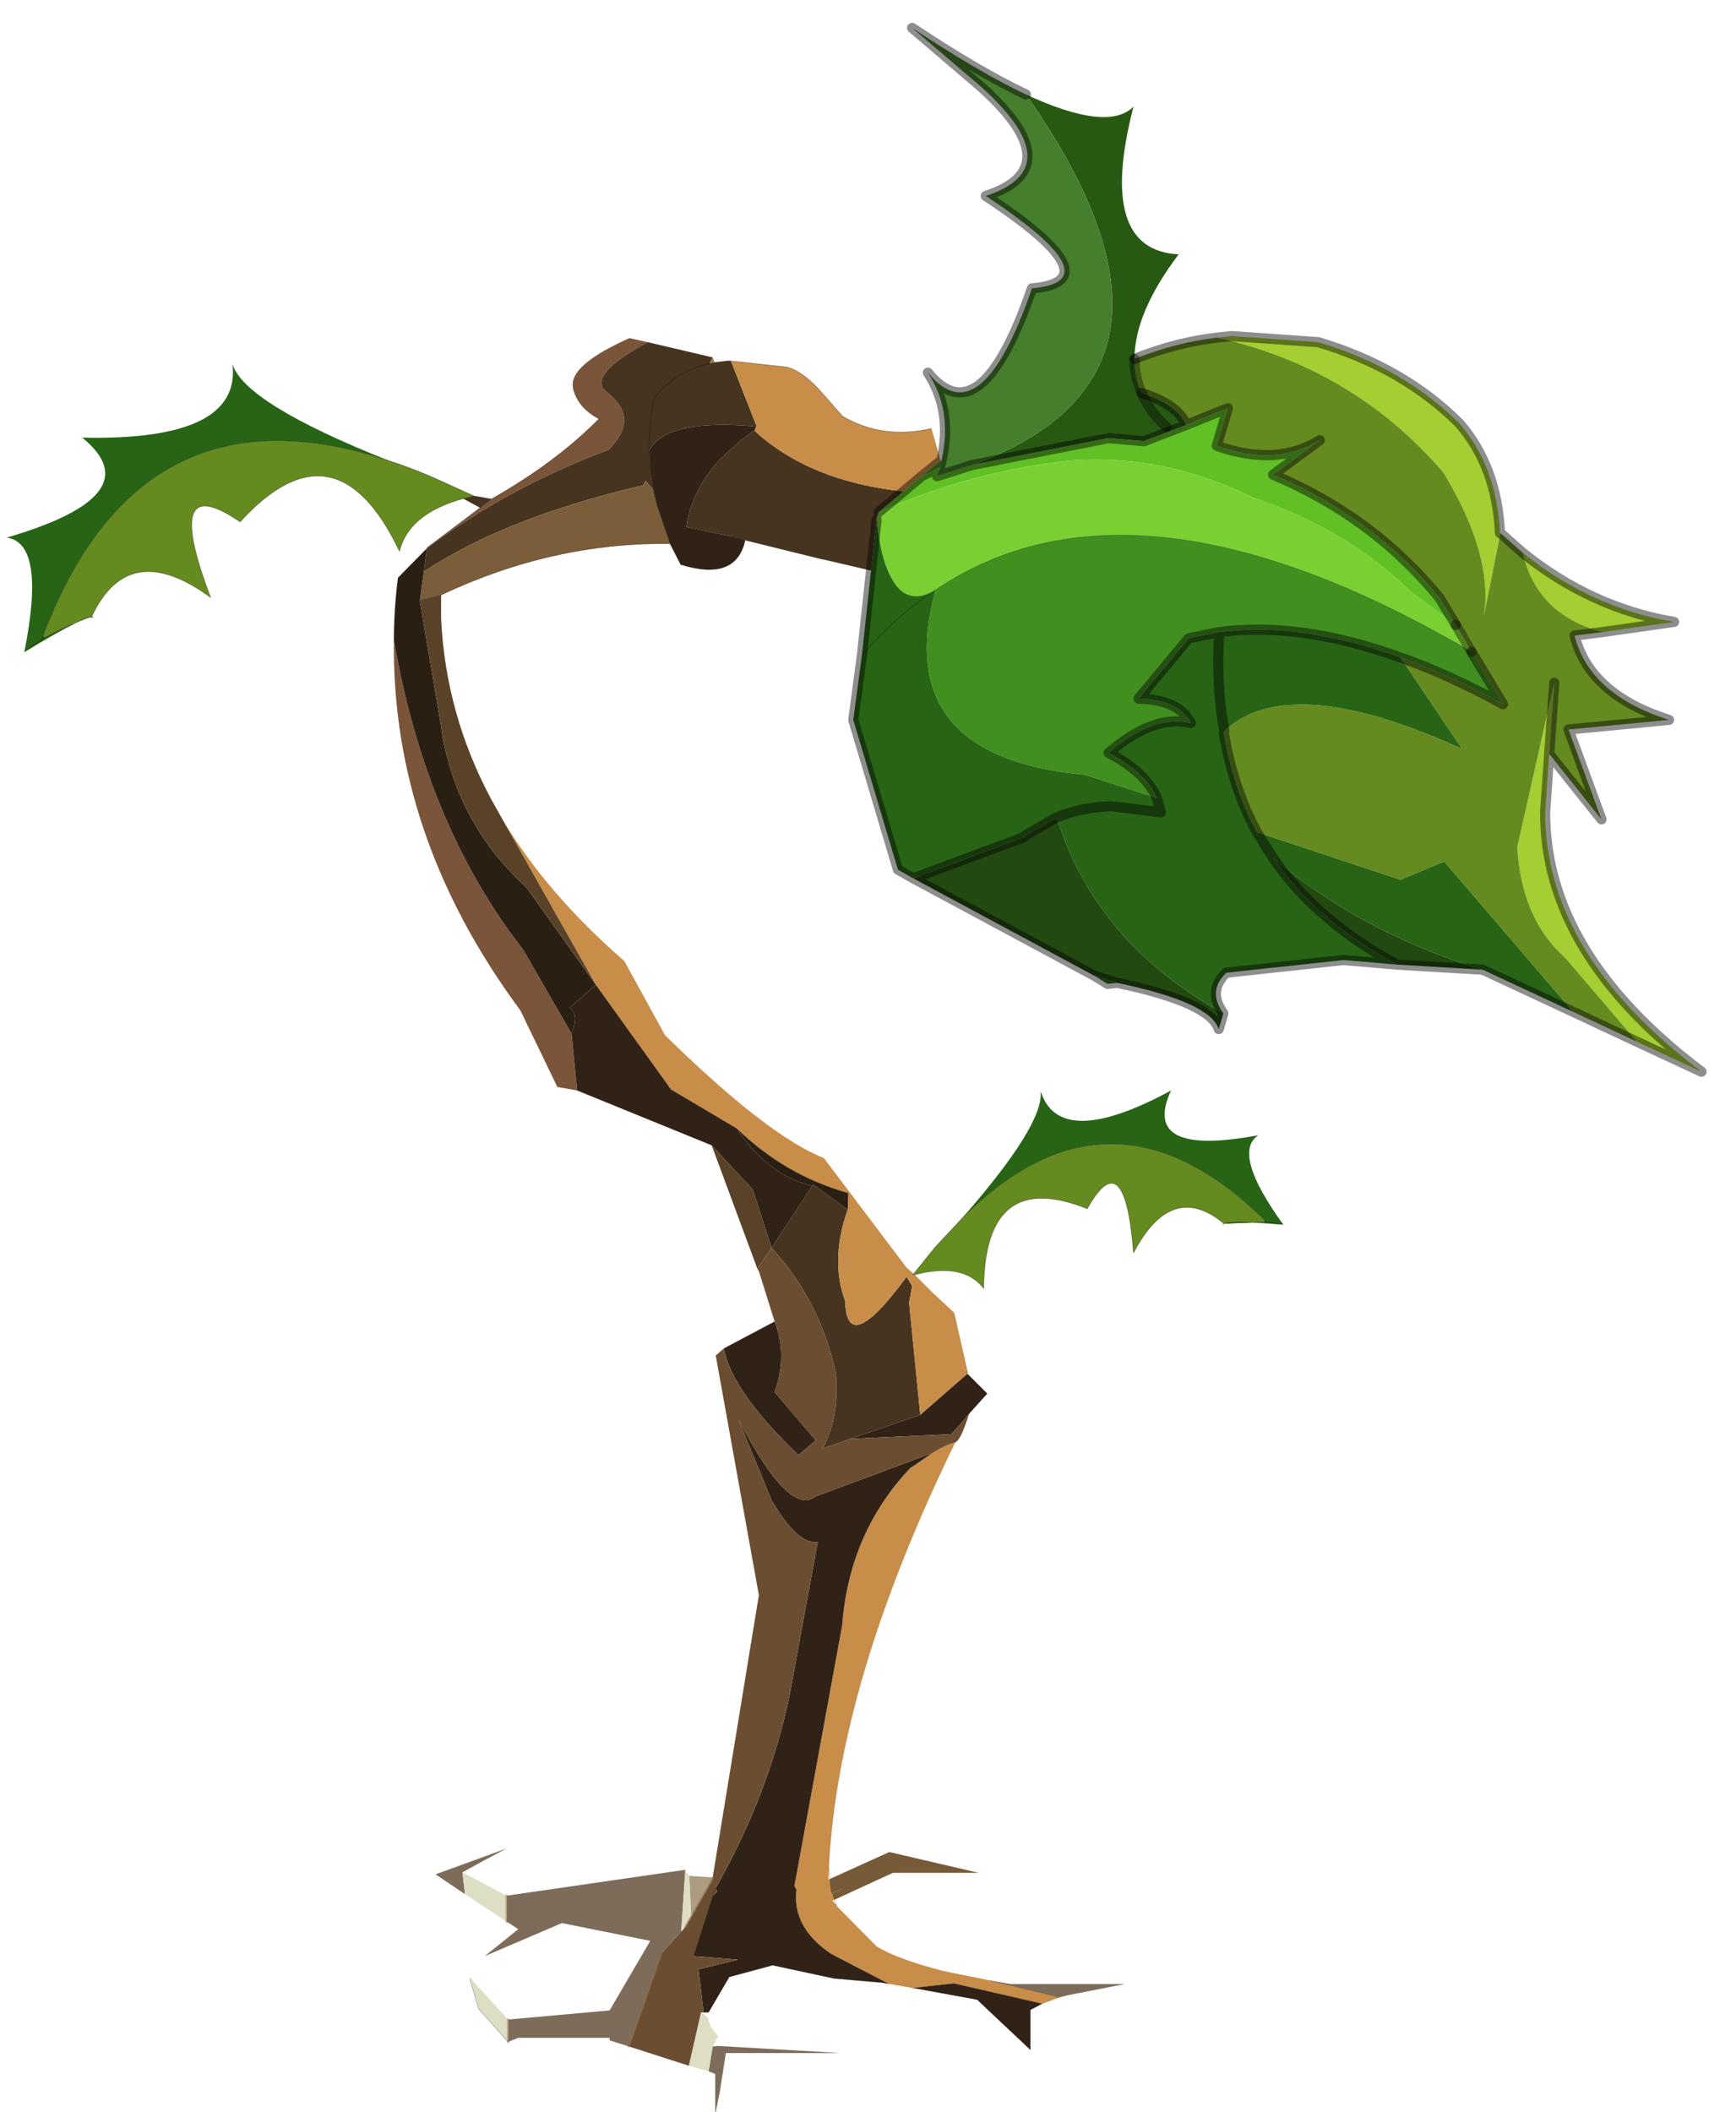
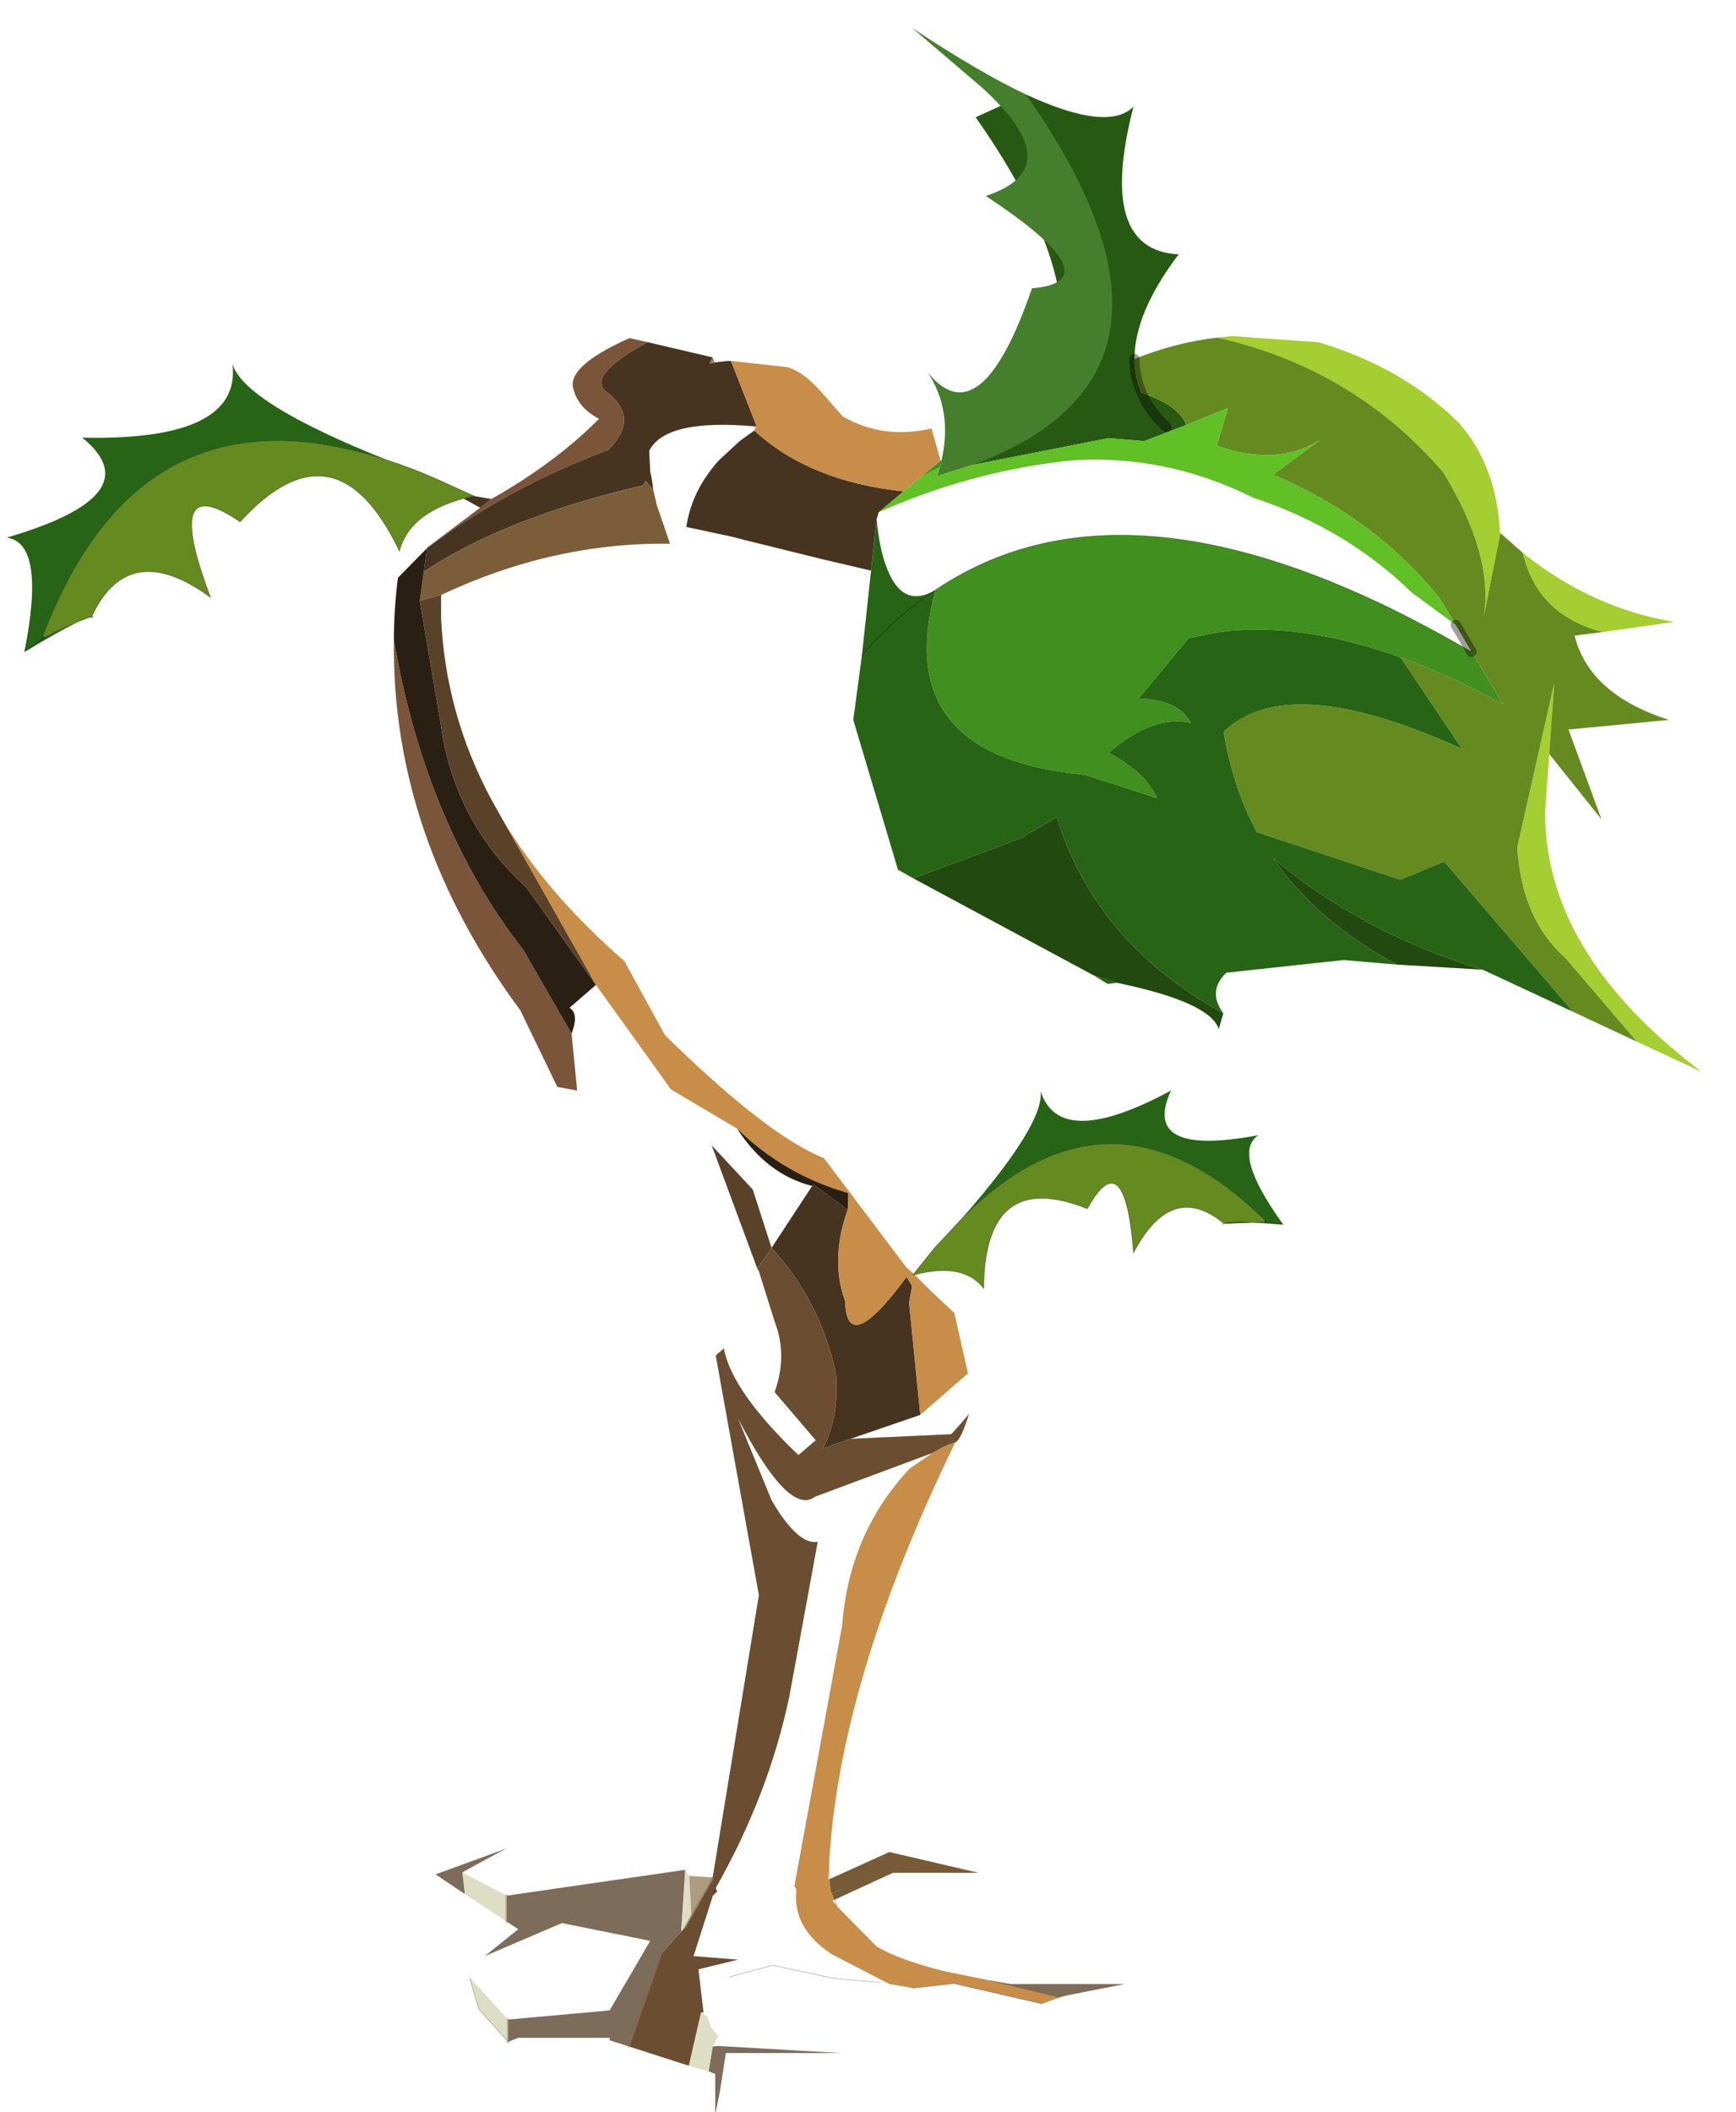
<svg xmlns="http://www.w3.org/2000/svg" xmlns:xlink="http://www.w3.org/1999/xlink" width="171" height="208">
  <defs>
    <g transform="matrix(1,0,0,1,192.55,294) " id="shape0">
-       <path id="svg_1" fill-rule="evenodd" fill="#285913" d="m20,-243.2q8.1,3.75 10.6,1.2q-3.65,14.15 4.45,14.55q-4.35,5.75 -4.35,10.3q0,1.75 0.7,3.35q3.6,1.15 4.4,3.15l-4.15,1.6l-3.5,-0.3l-13.45,2.65q2.75,-1 4.95,-2.25q4.4,-2.45 6.6,-5.85l0.3,-0.45q6.05,-10.05 -6.55,-27.95m13.85,32.75q-1.7,-1.55 -2.45,-3.35q0.75,1.8 2.45,3.35" />
+       <path id="svg_1" fill-rule="evenodd" fill="#285913" d="m20,-243.2q8.1,3.75 10.6,1.2q-3.65,14.15 4.45,14.55q-4.35,5.75 -4.35,10.3q0,1.75 0.7,3.35q3.6,1.15 4.4,3.15l-4.15,1.6l-3.5,-0.3l-13.45,2.65q4.4,-2.45 6.6,-5.85l0.3,-0.45q6.05,-10.05 -6.55,-27.95m13.85,32.75q-1.7,-1.55 -2.45,-3.35q0.75,1.8 2.45,3.35" />
      <path id="svg_2" fill-rule="evenodd" fill="#a4ce31" d="m38.85,-219.25l1.45,-0.15l8.5,0.6q8.4,2.5 13.9,8q3.7,4.25 4,10.8l0.05,0l-1.65,8.25q1,-6.05 -4,-14.25q-8.85,-10.25 -22.25,-13.25m30.1,21.2q6.8,5.45 14.9,6.8l-7.05,1q-6.45,-1.7 -7.85,-7.8m2.6,19.8l-0.4,5.7q-0.05,13.95 15.4,25.6l-6.35,-2.95l-7.1,-8.3q-4.25,-3.75 -4.7,-10.85l3.65,-16.2l-0.5,7" />
      <path id="svg_3" fill-rule="evenodd" fill="#658a20" d="m30.7,-217.15q4.15,-1.65 8.15,-2.1q13.4,3 22.25,13.25q5,8.2 4,14.25l1.65,-8.25l2.2,1.95q1.4,6.1 7.85,7.8l-2.75,0.35q1.45,5.8 9.3,8.3l-9.9,0.95l3.25,8.85l-5.15,-6.45l0.5,-7l-3.65,16.2q0.45,7.1 4.7,10.85l7.1,8.3l-6.3,-2.95l-12.7,-14.8l-4.3,1.8l-14.15,-4.7q-2.35,-4.35 -3.25,-9.75l0.05,-0.2q6.4,-6 23.4,1.75l-6.05,-9q4.8,1.7 10.1,4.6l-3.1,-5.15l-1.55,-2.65l-1.6,-2.65q-6.45,-7.95 -16.4,-12.15l4.6,-3.4q-4.25,2.65 -10.15,0.55l1.1,-3.7l-4.1,1.65q-0.8,-2 -4.4,-3.15q-0.7,-1.6 -0.7,-3.35m-21.75,90.1l2.05,-2.55l2.7,-2.9q14.65,-14.75 29.8,0.15l-0.05,0.2l-3.95,0.15q-5.15,-4.25 -8.9,2.9q-0.85,-11 -4.55,-4.35q-10.1,-4.05 -10.2,7.85q-2,-2.6 -6.8,-1.35l-0.2,0l0.05,-0.05l0.05,-0.05m-44.35,-76.35q-5.4,1.5 -6.3,5.2q-6.3,-13.2 -15.7,-2.9q-7.75,-5.3 -2.9,7.45q-8.05,-5.9 -11.7,1.85q-2.3,0.85 -4.6,2.05l-0.2,-0.15q9.6,-25.3 34,-17.25q2.2,0.7 4.6,1.75l3.85,1.75l-1.05,0.25" />
      <path id="svg_4" fill-rule="evenodd" fill="#7a553a" d="m-24.2,-145.1l-1.95,-0.35l-3.65,-7.55q-12.7,-17.15 -12.45,-36.45q3.15,18.2 12.75,30.5l4.75,8.25l0.55,5.6m-14.8,-53.45l5.25,-3.95l1.1,-0.85q6.35,-3.6 10.6,-7.9q-2.1,-1.1 -2.55,-3.05q-0.5,-2.2 5.55,-4.9l1.8,0.4q-6.35,3.45 -3.85,5.05q3.05,2.5 0,5.55q-10,3.75 -17.9,9.7l0,-0.05" />
      <path id="svg_5" fill-rule="evenodd" fill="#463420" d="m4.75,-196.3l-4.7,-1.1l-7.7,-1.9l-1.35,-0.35l-4.45,-0.95q0.55,-3.65 3.25,-6.6l2,-1.85l1.45,-1.05q5.4,5 14.7,6l-2.45,2.05l-0.2,0.7l-0.55,5.05m-43.75,-2.2l0,-0.05l0,0.05q7.9,-5.95 17.9,-9.7q3.05,-3.05 0,-5.55q-2.5,-1.6 3.85,-5.05l6.4,1.5l-0.3,0.6l0.5,-0.1l1.2,-0.15l0.4,0l2.5,6.35l-0.05,0.1q-8.9,-0.8 -10.5,2.4l0.1,2.05l0.15,0.7l0.15,1.1l-0.75,-0.9l-0.25,0.45q-13.55,3.15 -21.6,8.5l0.3,-2.3m5.25,-4l-1.65,-0.9l1.05,-0.25l1.7,0.3l-1.1,0.85m22.6,-14.2q-3.4,0.75 -5.45,3.4q-0.55,2.6 -0.5,5.2q-0.05,-2.6 0.5,-5.2q2.05,-2.65 5.45,-3.4m13.6,83.35q-1.75,4.9 -0.25,9q0.15,5.65 6.05,-2.4l0.55,0.9l-0.3,1.65l1.1,11.05l-6.85,2.35l-2.75,0.95q1.65,-3.1 1.3,-7.35q-1.55,-7.2 -6.35,-12.4l4,-6.1l0.1,-0.15l3.4,2.5m-1.55,67.3l1.8,-0.75l-1.75,0.75l-0.05,0l0.05,0l-0.4,0.2l0,-0.05l0.35,-0.15" />
      <path id="svg_6" fill-rule="evenodd" fill="#9e7d47" d="m1.35,-64.85l0,0.05l0,-0.05m-12.2,-152.45l0.2,0.5l-0.5,0.1l0.3,-0.6m0,149.75l0,0.1l0,-0.1" />
      <path id="svg_7" fill-rule="evenodd" fill="#c88d48" d="m-31.5,-171.7q4.4,7.3 11.95,13.85l4,7.3q10.15,9.95 15.65,12.1l8.15,10.8l0.7,0.6l-0.05,0.05l-0.05,0.05l0.2,0l1.5,1.5l0.15,0.15l2.25,2.1l1.35,5.95l-0.05,0.05l-4.65,4.05l-1.1,-11.05l0.3,-1.65l-0.55,-0.9q-5.9,8.05 -6.05,2.4q-1.5,-4.1 0.25,-9l0.05,-1.65q-6.3,-1.8 -10.95,-6.35l-6.5,-3.85l-7.4,-10.3l-9.15,-16.2m44.55,61.25q-11.55,23.7 -12.45,41.85l-0.05,1.2l0.15,-0.05l0.1,1.1l0.1,0.3l-0.35,0.15l0,0.05l0.4,-0.2l0.2,0.65l-0.2,0.1l0.4,0.45l0,0.05l3.95,4q2.05,1.25 6.5,2.4l4.65,0.95l0.25,0.05l6.2,1.5l0.05,0.25l-1.35,0.5l-8.7,-2l-4,0.45l-2.35,-0.4l-5.7,-2.95q-3.9,-2.6 -3.45,-6.35l-0.2,-0.35l4.7,-25.65q0.7,-9.1 6.6,-15.4l0.1,-0.1l2.2,-1.5q1.2,-0.75 2.25,-1.05m-22.1,-106.5l5.5,0.6q1.65,0.4 3.7,2.8l1.8,2.05q3.95,2.3 8.75,1.2l0.9,3.15l0.05,0l-1.85,1.5l-1.85,1.55q-9.3,-1 -14.7,-6l0.2,-0.5l-2.5,-6.35" />
      <path id="svg_8" fill-rule="evenodd" fill="#457e2c" d="m11.7,-207.2q1.1,-4.85 -1.35,-8.6q5.2,6.4 10.25,-8.3q8.2,-0.7 -4.55,-9.1q8.4,-2.75 -0.4,-10.7l-6.85,-5.85q6.55,4.35 11.2,6.55q12.6,17.9 6.55,27.95l-0.3,0.45q-2.2,3.4 -6.6,5.85q-2.2,1.25 -4.95,2.25l-3.45,1.1l0.3,-0.9l0.15,-0.7" />
      <path id="svg_9" fill-rule="evenodd" fill="#60c025" d="m14.7,-206.7l13.45,-2.65l3.5,0.3l4.15,-1.6l4.1,-1.65l-1.1,3.7q5.9,2.1 10.15,-0.55l-4.6,3.4q9.95,4.2 16.4,12.15l1.6,2.65l-4.35,-3.2q-6.45,-6.3 -15.65,-9.35q-8.65,-4.3 -17.95,-3.65q-9.8,1.05 -18.9,5.1l2.45,-2.05l1.85,-1.55l1.75,-0.85l-0.3,0.9l3.45,-1.1" />
-       <path id="svg_10" fill-rule="evenodd" fill="#7ad033" d="m5.3,-201.35l0.2,-0.7q9.1,-4.05 18.9,-5.1q9.3,-0.65 17.95,3.65q9.2,3.05 15.65,9.35l4.35,3.2l1.55,2.65q-4.65,-2.7 -9.05,-4.8q-26.85,-12.7 -43.75,-1.3q-3.2,1.9 -4.75,-2.05q-0.75,-1.8 -1.05,-4.9" />
      <path id="svg_11" fill-rule="evenodd" fill="#418f1f" d="m11.65,-207.15l0.05,-0.05l-0.15,0.7l-1.75,0.85l1.85,-1.5m21.25,33.25l-7.1,-2.3q-19.2,-1.75 -14.7,-18.2q16.9,-11.4 43.75,1.3q4.4,2.1 9.05,4.8l3.1,5.15q-5.3,-2.9 -10.1,-4.6q-9.85,-3.55 -17.85,-2.5l-3,0.6l-4.95,5.95q3.95,0.1 5.15,2.4q-3.7,-0.85 -8.1,2.95q3.65,1.9 4.75,4.45" />
      <path id="svg_12" fill-rule="evenodd" fill="#276415" d="m73.9,-152.85l-8.9,-4.15l-0.05,0q-12,-3.7 -20.6,-11q4.3,6.25 12.2,10.5l-5.25,-0.45l-11.55,1.25q-1.9,1.8 -0.3,4q-12.6,-6.95 -16.4,-19.3l-3.05,1.75l-0.2,0.2l-10.9,4.05l-1.5,-0.85l-4.4,-14.75l0.85,-6.35l0.9,-8.35l0.55,-5.05q0.3,3.1 1.05,4.9q1.55,3.95 4.75,2.05q-4.5,16.45 14.7,18.2l7.1,2.3q-1.1,-2.55 -4.75,-4.45q4.4,-3.8 8.1,-2.95q-1.2,-2.3 -5.15,-2.4l4.95,-5.95l3,-0.6q8,-1.05 17.85,2.5l6.05,9q-17,-7.75 -23.4,-1.75l-0.05,0.2q0.9,5.4 3.25,9.75l14.15,4.7l4.3,-1.8l12.7,14.8m-44.9,-2.85l-0.95,0.1l-1.3,-0.8l2.25,0.7m-15.3,23.2q8.15,-9.3 7.75,-12.55q1.85,5.9 12.85,-0.05q-3.05,6.6 8.6,4.4q-2.65,1.75 2.45,8.8q-5.85,-0.5 -5.95,0.05l0.1,-0.15l3.95,-0.15l0.25,0l1.65,0.25l-1.65,-0.25l-0.25,0l0.05,-0.2q-15.15,-14.9 -29.8,-0.15m-85.7,-59.3l0.15,0.15q-0.35,-0.55 -6.8,3.35q2.15,-10.75 -1.75,-11.25q14.4,-4.2 7.45,-9.85q15.7,0.35 14.8,-7.25q1.15,3.85 15.35,9.5q-24.4,-8.05 -34,17.25l-0.1,0.35l-1.75,1.25l1.75,-1.25l0.1,-0.35l0.2,0.15q2.3,-1.2 4.6,-2.05m83.1,-2.6q-3.95,2.6 -7.25,6.45q3.3,-3.85 7.25,-6.45m11.95,22.4q2.45,-1 5.35,-1.1l4.9,0.6l-0.4,-1.4l0.4,1.4l-4.9,-0.6q-2.9,0.1 -5.35,1.1m16.5,-8.5q-0.85,-4.65 -0.5,-9.75q-0.35,5.1 0.5,9.75m4.8,12.5l-1.6,-2.55l1.6,2.55m-121.25,-21.55l0.3,-0.2l-0.3,0.2m120.4,57.2l0.2,0.2l-0.2,-0.2" />
      <path id="svg_13" fill-rule="evenodd" fill="#a67c39" d="m23.9,-55.95l-0.95,0.3l-0.05,-0.25l1,-0.05m-30.65,-154.15l0.15,-0.4l0.05,-0.1l-0.2,0.5" />
-       <path id="svg_14" fill-rule="evenodd" fill="#312217" d="m-7.65,-199.3q-0.9,4.1 -6.35,2.4l-1.05,-2.05l-1.3,-3.8l-0.35,-1.5l-0.15,-1.1l-0.15,-0.7l-0.1,-2.05q1.6,-3.2 10.5,-2.4l-0.15,0.4l-1.45,1.05l-2,1.85q-2.7,2.95 -3.25,6.6l4.45,0.95l1.35,0.35m21.9,82.1l1.95,1.95l-1.8,2l-0.85,1l-0.9,1l-9.9,0.45l6.85,-2.35l4.65,-4.05m7.35,62.05l-1.15,0.6l0,3.95l-5.25,-4.95l-6.3,-1.15l4,-0.45l8.7,2m-15.05,-1.95l-0.85,-0.15l-4.6,-0.4l-6.05,-1.3l-4.25,1.15l-2.05,3.5l-0.5,0l-0.5,-4.25l3.9,-0.95l-4.4,-0.35l1.9,-5.95l0.45,-0.4l-0.15,-0.35q5.2,-9.15 7.25,-18.85l2.8,-15.25q-1.95,0.35 -4.55,-4.1l-3.3,-8.05q5,9.7 7.6,7.7l11.55,-4.3l-2.2,1.5l-0.1,0.1q-5.9,6.3 -6.6,15.4l-4.7,25.65l0.2,0.35q-0.45,3.75 3.45,6.35l5.7,2.95m-16.3,-62.6l5,-2.65q1.3,3.35 0,6.95l4.05,4.75l-1.7,1.45q-6.55,-6.25 -7.35,-10.5m-1.2,-20l-13.25,-5.4l-0.55,-5.6q0.75,-1.95 -0.2,-2.55l2.6,-2.25l7.4,10.3l6.5,3.85q2.95,4.55 7.4,5.65l-4,6.1l-1.85,-5.75l-4.05,-4.35" />
      <path id="svg_15" fill-rule="evenodd" fill="#7b5e39" d="m-15.05,-198.95q-11.55,-0.15 -22.55,5.05l-2.1,0.55l0.4,-2.85q8.05,-5.35 21.6,-8.5l0.25,-0.45l0.75,0.9l0.35,1.5l1.3,3.8" />
      <path id="svg_16" fill-rule="evenodd" fill="#2a1f13" d="m-42.25,-189.45q0,-3.05 0.4,-6.15l2.85,-2.9l-0.3,2.3l-0.4,2.85l2.1,12.4l0.15,1.05q1.65,8.8 8.25,14.8l6.85,9.6l-2.6,2.25q0.95,0.6 0.2,2.55l-4.75,-8.25q-9.6,-12.3 -12.75,-30.5m33.8,48.1q4.65,4.55 10.95,6.35l-0.05,1.65l-3.4,-2.5l-0.1,0.15q-4.45,-1.1 -7.4,-5.65" />
      <path id="svg_17" fill-rule="evenodd" fill="#5a4229" d="m-37.6,-193.9l0,2.35q0.45,9.35 4.9,17.7l1.2,2.15l9.15,16.2l-6.85,-9.6q-6.6,-6 -8.25,-14.8l-0.15,-1.05l-2.1,-12.4l2.1,-0.55m31.15,66.35l-4.5,-12.15l4.05,4.35l1.85,5.75l-1.4,2.05" />
      <path id="svg_18" fill-rule="evenodd" fill="#224910" d="m64.95,-157l-8.4,-0.5q-7.9,-4.25 -12.2,-10.5q8.6,7.3 20.6,11m-25.5,4.3l-0.45,1.55q-0.85,-2.65 -10,-4.55l-2.25,-0.7l-17.85,-9.6l10.9,-4.05l0.2,-0.2l3.05,-1.75q3.8,12.35 16.4,19.3" />
      <path id="svg_19" fill-rule="evenodd" fill="#7e6c5a" d="m16.7,-57.4l1.8,0.3l11.25,0l-5.85,1.15l-1,0.05l-6.2,-1.5m-27.55,6.45l0.55,-0.05l12.05,0.7l-11.3,0l-0.6,3.85l-0.45,2.2l0,-4l-0.65,-0.25l0.4,-2.45m-8.25,0l-1.9,-0.6l0,-0.25l-9,0l-1,0.4l0,-2.2l10,-0.9l4,-6.85l-8.7,-1.75l-7.6,3.25l3.3,-2.65l-1.15,-0.75l0,-2.55l17.6,-2.55l0,0.05l-0.4,6.05l-1.95,2.15l-3.2,9.15m-16.15,-15l-2.9,-1.95l7,-2.55q-2.2,1.15 -4.35,2.35l0.25,2.15" />
      <path id="svg_20" fill-rule="evenodd" fill="#dedec5" d="m-12,-54.3l0.65,0.45l0.3,0.95l0.75,0.95l-0.55,1l-0.4,2.45l-1.95,-0.55l1.2,-5.25m-19,2.9l-2.9,-3.25l-0.8,-2.75l-0.05,-0.1l0,-0.2l3.75,4.1l0,2.2m-0.15,-11.85l-4.1,-2.7l-0.25,-2.15l4.35,2.3l0,2.55m17.6,-5.05l0.4,0.55l0.2,4l-0.6,1.05l-0.4,0.45l0.4,-6.05m-21.15,10.9l-0.05,-0.3l0.05,0.3" />
      <path id="svg_21" fill-rule="evenodd" fill="#6b4e32" d="m13.55,-112.25l0.85,-1q-0.8,2.6 -1.35,2.8q-1.05,0.3 -2.25,1.05l-11.55,4.3q-2.6,2 -7.6,-7.7l3.3,8.05q2.6,4.45 4.55,4.1l-2.8,15.25q-2.05,9.7 -7.25,18.85l0.15,0.35l-0.45,0.4l-1.9,5.95l4.4,0.35l-3.9,0.95l0.5,4.25l-0.25,0l-1.2,5.25l-5.9,-1.9l3.2,-9.15l1.95,-2.15l0.4,-0.45l0.6,-1.05l2.1,-3.7l0,-0.1l0,-0.05l4.55,-27.8l-4.25,-23.6l0.8,-0.7q0.8,4.25 7.35,10.5l1.7,-1.45l-4.05,-4.75q1.3,-3.6 0,-6.95l-1.55,-4.95l-0.15,-0.25l1.4,-2.05q4.8,5.2 6.35,12.4q0.35,4.25 -1.3,7.35l2.75,-0.95l9.9,-0.45l0.9,-1m-24.4,46.45l0.3,-0.75l-0.3,0.75" />
      <path id="svg_22" fill-rule="evenodd" fill="#775a37" d="m0.7,-67.45l5.85,-2.65l8.8,2.05l-8.45,0l-5.75,2.65l-0.2,-0.65l1.75,-0.75l-1.8,0.75l-0.1,-0.3l-0.1,-1.1" />
      <path id="svg_23" fill-rule="evenodd" fill="#ad9c81" d="m-13.15,-67.75l2.3,0.15l0,0.05l0,0.1l-2.1,3.7l-0.2,-4" />
-       <path id="svg_24" stroke-opacity="0.443" stroke-linejoin="round" stroke-linecap="round" stroke="#000000" fill="none" d="m30.7,-217.15q4.15,-1.65 8.15,-2.1l1.45,-0.15l8.5,0.6q8.4,2.5 13.9,8q3.7,4.25 4,10.8l0.05,0l2.2,1.95q6.8,5.45 14.9,6.8l-7.05,1l-2.75,0.35q1.45,5.8 9.3,8.3l-9.9,0.95l3.25,8.85l-5.15,-6.45l-0.4,5.7q-0.05,13.95 15.4,25.6l-6.35,-2.95l-6.3,-2.95l-8.9,-4.15l-0.05,0l-8.4,-0.5l-5.25,-0.45l-11.55,1.25q-1.9,1.8 -0.3,4l-0.45,1.55q-0.85,-2.65 -10,-4.55l-0.95,0.1l-1.3,-0.8l-17.85,-9.6l-1.5,-0.85l-4.4,-14.75l0.85,-6.35l0.9,-8.35m6.9,-10.85l0.05,-0.05q1.1,-4.85 -1.35,-8.6q5.2,6.4 10.25,-8.3q8.2,-0.7 -4.55,-9.1q8.4,-2.75 -0.4,-10.7l-6.85,-5.85q6.55,4.35 11.2,6.55m-5.3,36.5l13.45,-2.65l3.5,0.3l4.15,-1.6q-0.8,-2 -4.4,-3.15m-25.9,11.75l2.45,-2.05m1.85,-1.55l1.85,-1.5m3.05,0.45l-3.45,1.1l0.3,-0.9l-1.75,0.85l-1.85,1.55m3.6,-2.4l0.15,-0.7m-6.4,5.85l-0.55,5.05m57.6,5.35l-1.6,-2.65q-6.45,-7.95 -16.4,-12.15l4.6,-3.4q-4.25,2.65 -10.15,0.55l1.1,-3.7l-4.1,1.65m-12.75,38.65l-3.05,1.75l-0.2,0.2l-10.9,4.05m24,-7.9q-1.1,-2.55 -4.75,-4.45q4.4,-3.8 8.1,-2.95q-1.2,-2.3 -5.15,-2.4l4.95,-5.95l3,-0.6q8,-1.05 17.85,2.5q4.8,1.7 10.1,4.6l-3.1,-5.15m-24.4,8q0.9,5.4 3.25,9.75l1.6,2.55q4.3,6.25 12.2,10.5m-17.5,-32.75q-0.35,5.1 0.5,9.75m-6.65,6.6l0.4,1.4l-4.9,-0.6q-2.9,0.1 -5.35,1.1m49,-13.25l-0.5,7m-44.8,21.85l2.25,0.7" />
-       <path id="svg_25" stroke-width="0.05" stroke-opacity="0.443" stroke-linejoin="round" stroke-linecap="round" stroke="#000000" fill="none" d="m0.05,-197.4l-7.7,-1.9q-0.9,4.1 -6.35,2.4l-1.05,-2.05q-11.55,-0.15 -22.55,5.05m-1.4,-4.65l5.25,-3.95l-1.65,-0.9m1.05,-0.25l1.7,0.3q6.35,-3.6 10.6,-7.9q-2.1,-1.1 -2.55,-3.05m13.95,-2.5l1.2,-0.15l0.4,0l5.5,0.6q1.65,0.4 3.7,2.8l1.8,2.05q3.95,2.3 8.75,1.2m-21.85,-6.4l0.5,-0.1m1.65,17.15l1.35,0.35m0.9,-10.8l0.15,-0.4l0.05,-0.1m-10.55,2.5l0.1,2.05l0.15,0.7l0.15,1.1l0.35,1.5l1.3,3.8m-2.05,-9.15q-0.05,-2.6 0.5,-5.2q2.05,-2.65 5.45,-3.4m-28.55,23.35l2.1,-0.55m3.85,-8.6l1.1,-0.85" />
      <path id="svg_26" stroke-width="0.05" stroke-opacity="0.443" stroke-linejoin="round" stroke-linecap="round" stroke="#000000" fill="none" d="m8.95,-127.05l2.05,-2.55l2.7,-2.9m31.65,0.6q-5.85,-0.5 -5.95,0.05l0.1,-0.15q-5.15,-4.25 -8.9,2.9q-0.85,-11 -4.55,-4.35q-10.1,-4.05 -10.2,7.85q-2,-2.6 -6.8,-1.35m-44.45,-76.45q-5.4,1.5 -6.3,5.2q-6.3,-13.2 -15.7,-2.9q-7.75,-5.3 -2.9,7.45q-8.05,-5.9 -11.7,1.85l0.15,0.15q-0.35,-0.55 -6.8,3.35l1.75,-1.25l0.1,-0.35q9.6,-25.3 34,-17.25q2.2,0.7 4.6,1.75l3.85,1.75l-1.05,0.25m39.25,15.45q3.3,-3.85 7.25,-6.45m52.8,6.1q-4.65,-2.7 -9.05,-4.8q-26.85,-12.7 -43.75,-1.3m-87.7,4.65l-0.3,0.2m0.3,-0.2q2.3,-1.2 4.6,-2.05m117.35,59.9l-1.65,-0.25l-0.25,0l-3.95,0.15m4.2,-0.15l-0.2,-0.2q-15.15,-14.9 -29.8,-0.15m-4.75,5.45l-0.05,0.05l-0.05,0.05l0.2,0" />
      <path id="svg_27" stroke-opacity="0.38" stroke-linejoin="round" stroke-linecap="round" stroke="#000000" fill="none" d="m31.4,-213.8q0.75,1.8 2.45,3.35m28.5,19.5l1.55,2.65m-33.2,-28.85q0,1.75 0.7,3.35" />
      <path id="svg_28" stroke-width="0.25" stroke-opacity="0.392" stroke-linejoin="round" stroke-linecap="round" stroke="#886740" fill="none" d="m-31.15,-65.8l0,2.55m0.15,9.65l0,2.2m20.15,-16.15l0,0.1l-2.1,3.7l-0.6,1.05m-2.35,2.6l-3.2,9.15" />
      <path id="svg_29" stroke-width="0.05" stroke-opacity="0.38" stroke-linejoin="round" stroke-linecap="round" stroke="#000000" fill="none" d="m0.6,-68.6l0.1,1.15l0.1,1.1l0.1,0.3m0.25,0.65l0.2,0.55l0,0.05m15.1,7.35l0.25,0.05m-11,0.15l-4.6,-0.4l-6.05,-1.3l-4.25,1.15m-21.8,6.4l-2.9,-3.25l-0.8,-2.75m-0.05,-0.3l0.05,0.3m23.85,-8.4l-1.9,5.95m35.65,3.95l1,-0.05m-1,0.05l-6.2,-1.5m-15.75,-8.65l0.2,0.65m-0.2,-0.65l-0.05,0m20.7,10.9l-8.7,-2l-4,0.45m-19.45,-9.85l-0.3,0.75" />
      <path id="svg_30" stroke-opacity="0" stroke-linejoin="round" stroke-linecap="round" stroke="#ff00ff" fill="none" d="m187.95,-293.5l0,380l-379.95,0l-0.05,0l0,-380l380,0" />
      <path id="svg_31" stroke-opacity="0" stroke-linejoin="round" stroke-linecap="round" stroke="#ff00ff" fill="none" d="m187.95,-293.5l-190,190l190,190m-380,-380l190,190l-189.95,190" />
      <path id="svg_32" stroke-opacity="0" stroke-linejoin="round" stroke-linecap="round" stroke="#ff00ff" fill="none" d="m92.95,-38.4l-189.95,0" />
    </g>
    <g id="sprite0">
      <use id="svg_33" xlink:href="#shape1" width="100" height="40" />
    </g>
    <g id="shape1">
      <path id="svg_34" fill-rule="evenodd" fill-opacity="0" fill="#ff00ff" d="m100,40l-100,0l0,-40l100,0l0,40" />
    </g>
  </defs>
  <g>
    <title>background</title>
-     <rect fill="none" id="canvas_background" height="210" width="173" y="-1" x="-1" />
  </g>
  <g>
    <title>Layer 1</title>
    <g id="svg_35">
      <use x="81.05" y="252.5" id="svg_36" xlink:href="#shape0" width="381" transform="matrix(1,0,0,1,-192.55,-294) " height="381" />
      <use x="44.438" y="138.44" xlink:href="#sprite0" width="100" transform="matrix(1.824,0,0,1.824,-85.4,-220.5) " id="_mcMask" height="40" />
    </g>
  </g>
</svg>